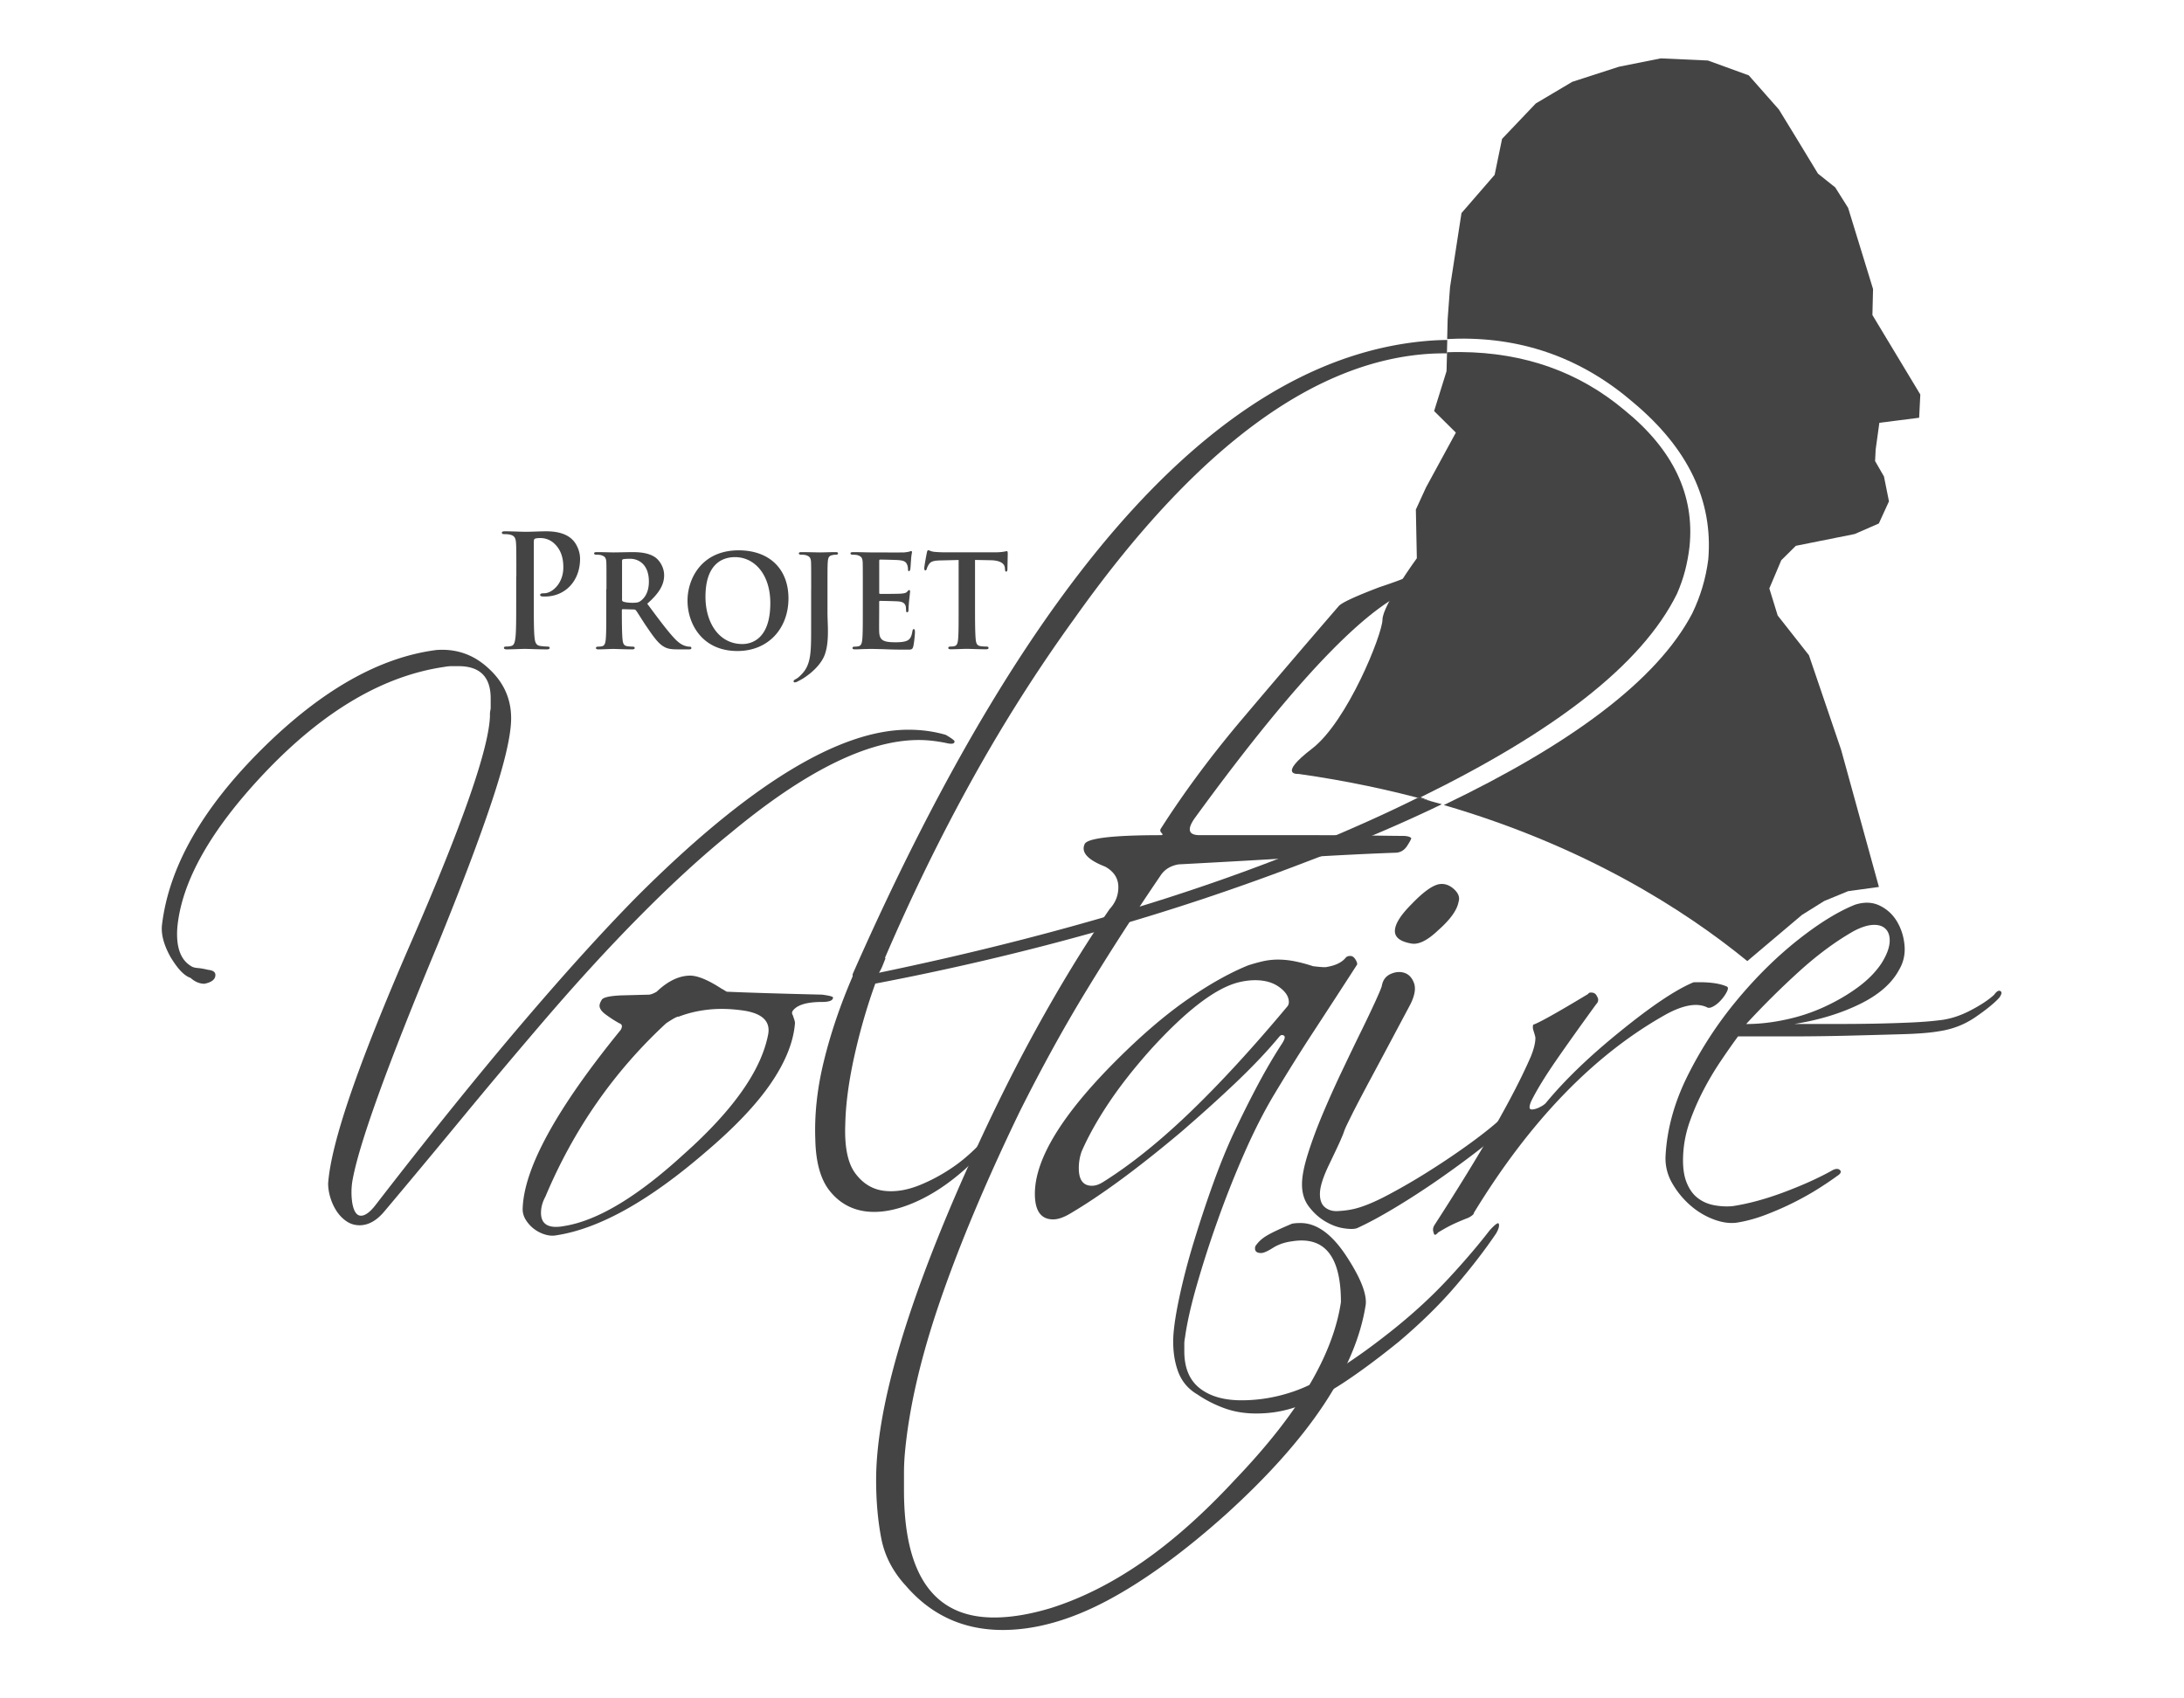
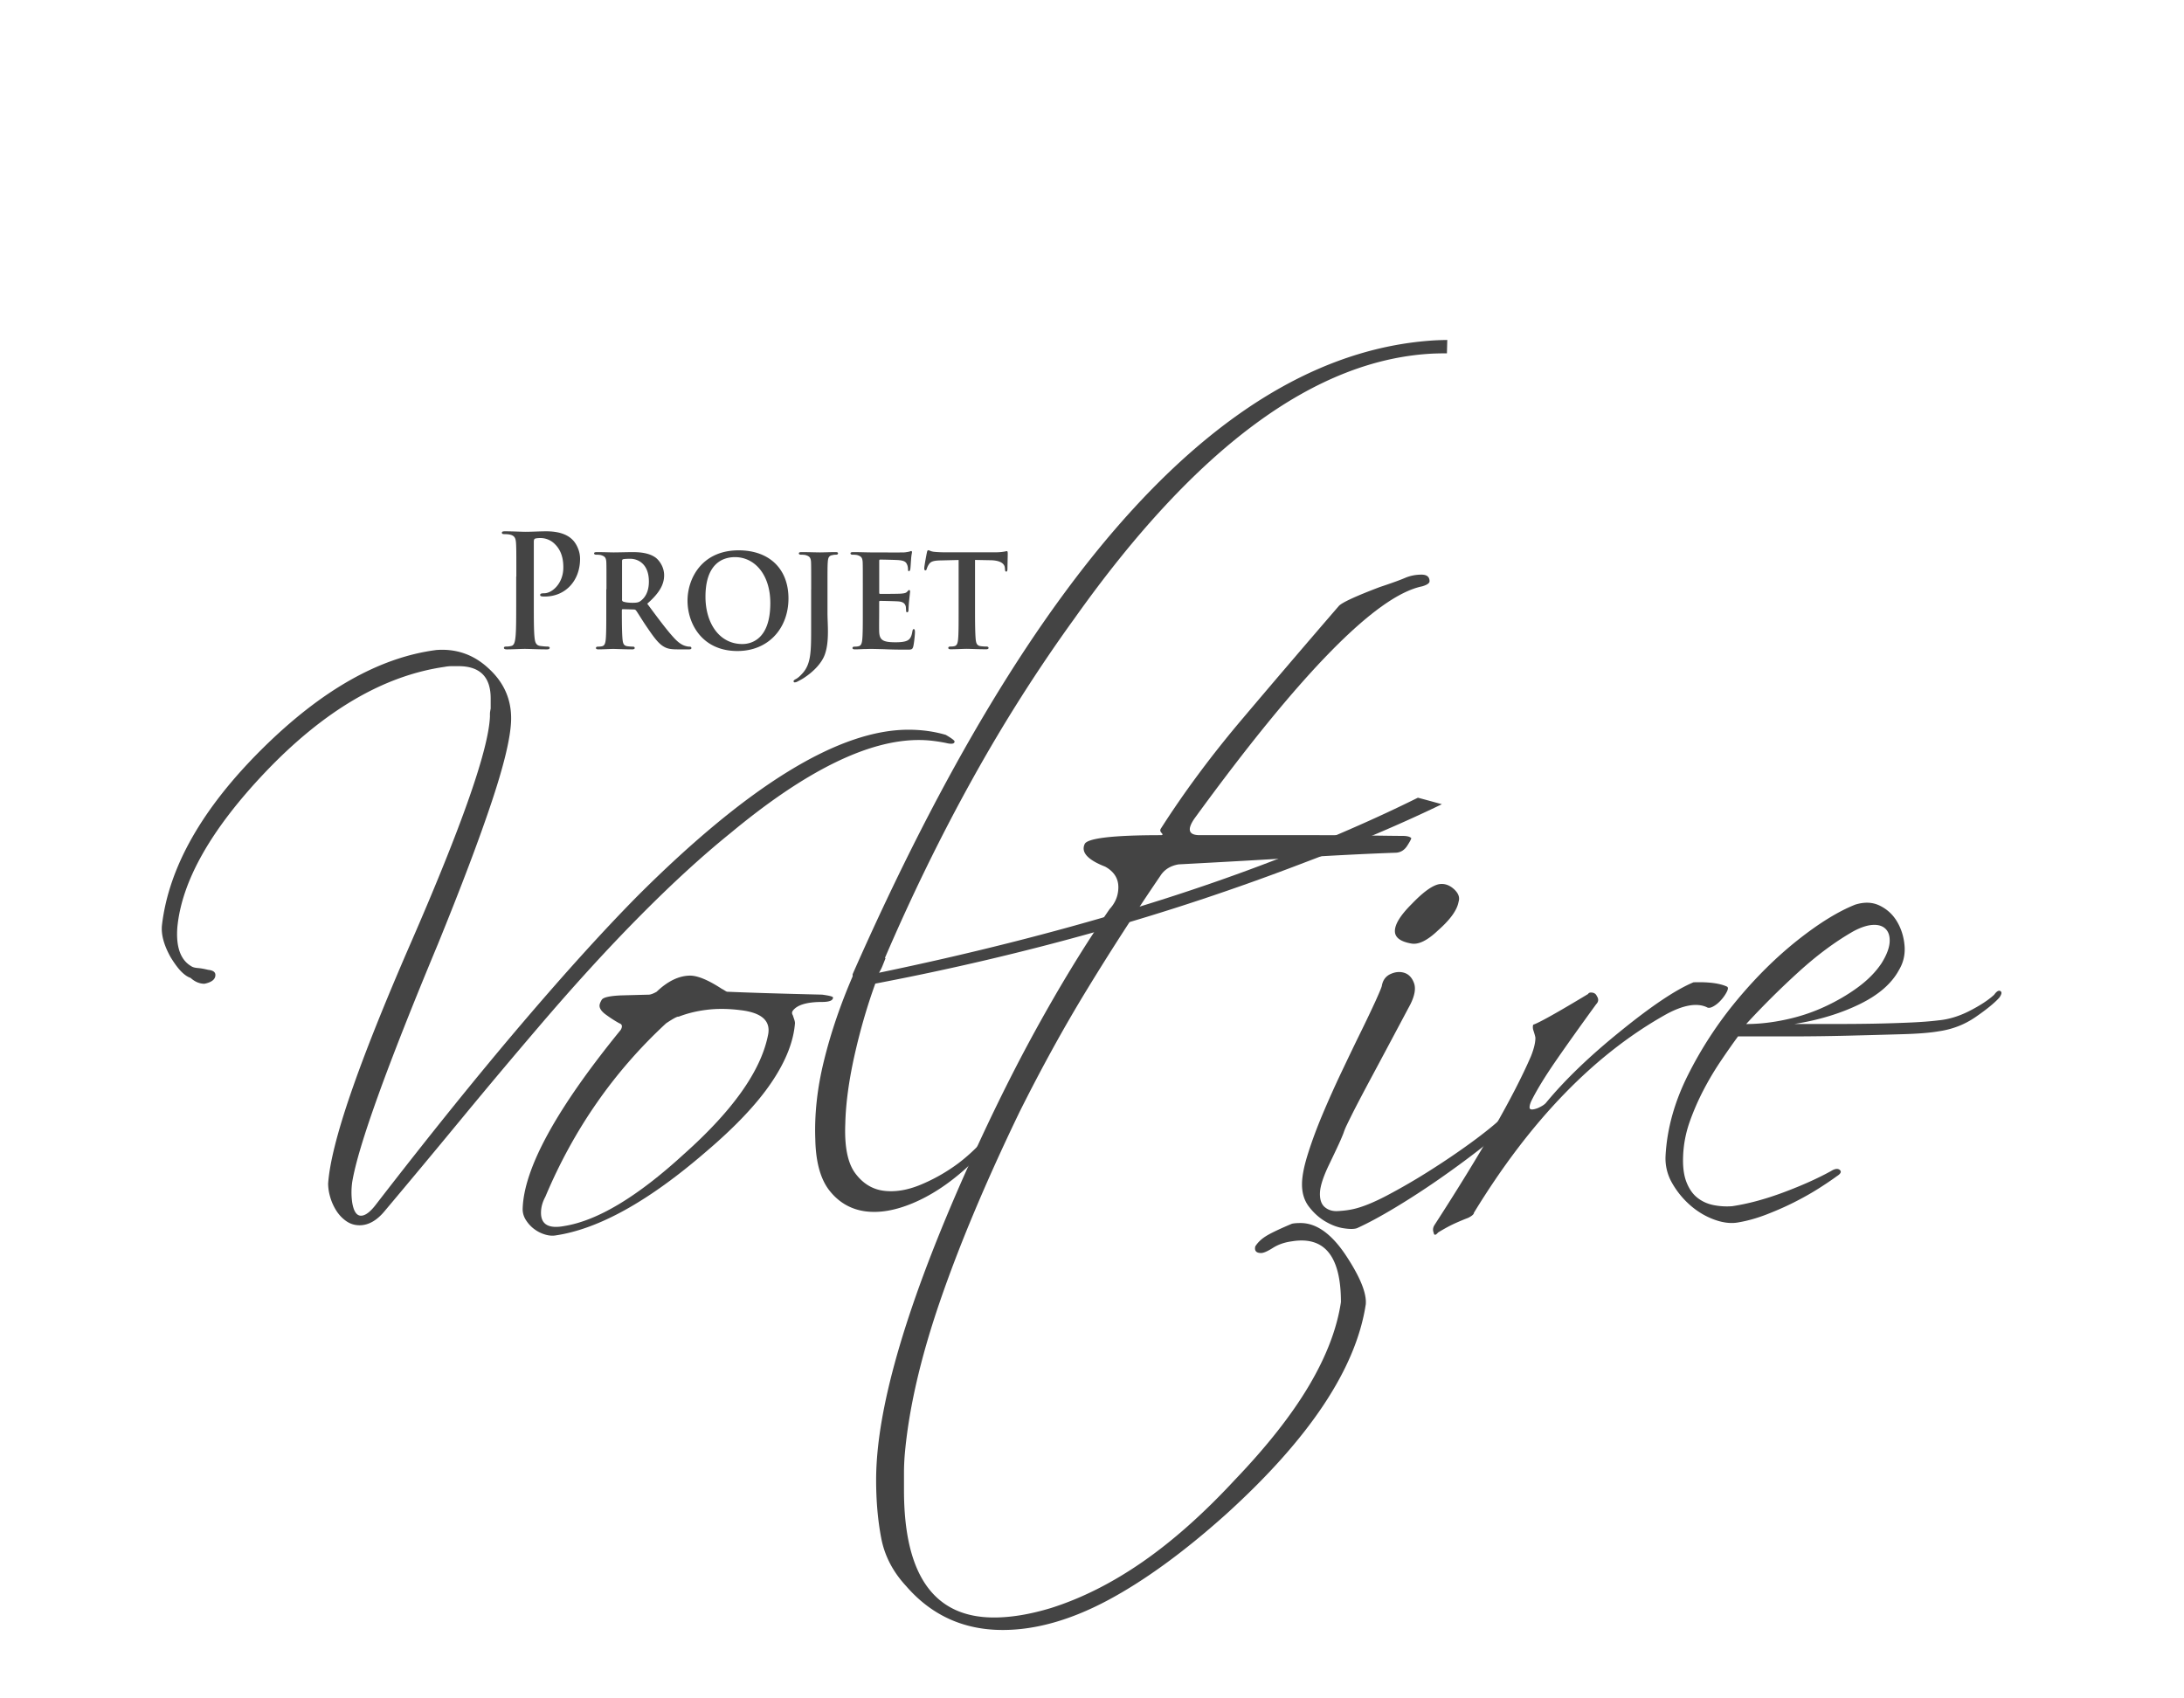
<svg xmlns="http://www.w3.org/2000/svg" xml:space="preserve" viewBox="50 210 450 350">
  <title>Projet Voltaire</title>
  <style>.a{fill:#444}</style>
  <path d="M124.09 462.5c-1 0-1.91-.28-2.71-.83-.8-.55-1.48-1.25-2.04-2.11-.55-.85-.98-1.78-1.28-2.79-.3-1-.45-1.96-.45-2.87.3-4.22 1.86-10.43 4.68-18.63 2.82-8.19 6.94-18.52 12.37-30.99 10.55-24.23 15.99-39.77 16.29-46.6v-.6c0-.2.05-.55.15-1.06v-2.11c0-4.42-2.21-6.63-6.64-6.63h-1.36c-.5 0-1.01.05-1.51.15-12.57 1.81-24.89 9.05-36.95 21.72-11.16 11.76-17.2 22.42-18.1 31.97-.3 4.02.65 6.69 2.86 7.99.3.21.75.33 1.36.38.6.05 1.3.17 2.11.37 1.01.1 1.51.45 1.51 1.06 0 .9-.76 1.51-2.26 1.81-1 0-1.96-.4-2.86-1.21-.61-.2-1.23-.63-1.89-1.28-.65-.65-1.38-1.63-2.19-2.94-1.41-2.51-2.01-4.73-1.81-6.64 1.41-11.96 8.29-24.08 20.66-36.35 12.17-12.06 24.13-18.85 35.9-20.36 4.12-.3 7.69.96 10.71 3.77 3.22 2.92 4.78 6.49 4.67 10.71-.1 3.52-1.43 9.12-4 16.82-2.56 7.69-6.26 17.47-11.09 29.33-10.56 25.34-16.44 41.68-17.65 49.02-.2 1.41-.2 2.82 0 4.22.3 1.81.91 2.71 1.81 2.71s1.96-.81 3.16-2.41c10.96-14.18 20.91-26.52 29.86-37.03 8.95-10.51 16.89-19.28 23.83-26.32 22.92-22.92 41.57-34.39 55.95-34.39 2.71 0 5.28.35 7.69 1.06 1.21.7 1.81 1.16 1.81 1.36 0 .5-.61.6-1.81.3-1-.2-1.96-.35-2.86-.45-.91-.1-1.81-.15-2.71-.15-10.46 0-23.38 6.38-38.76 19.16-5.73 4.62-11.92 10.28-18.55 16.97-6.64 6.69-13.73 14.45-21.27 23.3-5.33 6.24-10.58 12.49-15.76 18.78a2428.22 2428.22 0 0 1-15.76 18.93c-1.59 1.9-3.3 2.86-5.11 2.86z" class="a" />
  <path d="M162.22 464.38c-.8-.25-1.53-.63-2.19-1.13-.66-.5-1.21-1.11-1.66-1.81-.45-.7-.68-1.46-.68-2.26.2-8.35 6.94-20.66 20.21-36.95.4-.7.3-1.16-.3-1.36-.91-.5-1.81-1.08-2.71-1.74-.91-.65-1.36-1.28-1.36-1.88 0-.3.15-.7.45-1.21.3-.5 1.61-.8 3.92-.91 3.72-.1 5.63-.15 5.73-.15.4 0 .95-.2 1.66-.6 2.21-2.11 4.42-3.22 6.63-3.32 1.61-.1 3.87.8 6.79 2.71.2.1.38.2.53.3.15.1.32.2.53.3 2.31.1 5.1.2 8.37.3 3.27.1 7.01.2 11.24.3 1.51.2 2.26.4 2.26.6 0 .6-.75.91-2.26.91-3.12 0-5.13.6-6.03 1.81-.2.3-.2.6 0 .91l.3.9c.1.3.15.55.15.76-.3 3.82-1.93 7.92-4.9 12.29-2.97 4.38-7.47 9.13-13.5 14.25-11.76 10.16-22.07 15.88-30.92 17.19-.7.12-1.46.04-2.26-.21zm-.75-4.44c0 2.41 1.61 3.32 4.83 2.71 6.84-1.11 15.03-6.03 24.58-14.78 10.05-8.95 15.84-17.09 17.34-24.43.7-3.02-1.21-4.77-5.73-5.28-2.41-.3-4.68-.33-6.79-.07-2.11.25-4.07.73-5.88 1.43-.2-.1-1.06.35-2.57 1.36-10.76 9.95-19.05 21.87-24.88 35.74-.6 1.1-.9 2.21-.9 3.32zm75.23 76.91c-2.71-2.92-4.43-6.21-5.13-9.88-.7-3.67-1.05-7.67-1.05-11.99 0-14.18 5.78-34.49 17.34-60.93 5.13-11.67 10.25-22.17 15.38-31.52 5.13-9.35 10.25-17.74 15.38-25.18 1.21-1.31 1.81-2.81 1.81-4.53 0-1.81-.91-3.22-2.71-4.22-3.62-1.41-5.03-2.97-4.22-4.68.3-.6 1.79-1.05 4.45-1.36 2.67-.3 6.41-.45 11.24-.45.4 0 .45-.15.15-.45-.3-.3-.35-.6-.15-.91 4.82-7.54 10.4-15.06 16.74-22.55 6.33-7.49 12.97-15.26 19.91-23.3.6-.7 3.42-2.01 8.45-3.92 2.41-.8 4.15-1.43 5.2-1.88 1.05-.45 2.19-.68 3.4-.68 1.1 0 1.66.45 1.66 1.36 0 .4-.51.75-1.51 1.05-9.45 1.91-25.09 17.85-46.9 47.81-1.61 2.31-1.26 3.47 1.05 3.47h21.87c5.93 0 10.53.02 13.8.08 3.27.05 5.31.07 6.11.07.91 0 1.51.15 1.81.45 0 .2-.28.73-.83 1.58-.55.86-1.28 1.33-2.19 1.43-5.73.2-12.29.53-19.68.98-7.39.45-15.81.93-25.26 1.43-1.71.3-2.96 1.11-3.77 2.41a556.272 556.272 0 0 0-15.08 23.38c-4.73 7.74-9.35 16.14-13.88 25.19-6.94 14.38-12.42 27.42-16.44 39.14-4.02 11.71-6.43 22.24-7.24 31.6-.1 1.31-.15 2.51-.15 3.62v3.62c0 17.49 6.18 26.24 18.55 26.24 3.52 0 7.44-.65 11.76-1.96 6.34-2.01 12.62-5.18 18.85-9.5 6.23-4.32 12.57-9.95 19-16.89 6.64-6.94 11.74-13.42 15.31-19.46 3.57-6.03 5.75-11.76 6.56-17.19 0-9.45-3.37-13.62-10.11-12.52-1.51.2-2.82.66-3.92 1.36-1.11.7-1.91 1.05-2.41 1.05-1.01 0-1.41-.45-1.21-1.36.5-.8 1.23-1.51 2.19-2.11.95-.6 2.74-1.46 5.35-2.56.4-.1 1.01-.15 1.81-.15 3.21 0 6.28 2.16 9.2 6.48 3.01 4.52 4.42 7.94 4.22 10.26-2.01 13.27-11.61 27.7-28.81 43.29-8.75 7.84-16.92 13.77-24.51 17.8-7.59 4.02-14.75 6.03-21.49 6.03-8.04 0-14.68-3.02-19.9-9.05z" class="a" />
-   <path d="M267 461.29c-2.52 0-3.77-1.76-3.77-5.28 0-7.14 5.58-16.29 16.74-27.45 5.13-5.13 9.95-9.27 14.48-12.44 4.52-3.17 8.75-5.56 12.67-7.16.9-.3 1.88-.58 2.94-.83 1.05-.25 2.14-.38 3.24-.38 1.21 0 2.41.13 3.62.38s2.42.58 3.62.98c1.71.21 2.66.25 2.87.15 1.81-.3 3.11-.95 3.92-1.96.2-.2.5-.3.91-.3.4 0 .75.25 1.06.75.3.5.4.86.3 1.06-2.92 4.53-5.81 8.97-8.67 13.35-2.87 4.38-5.65 8.82-8.37 13.35-2.11 3.52-4.17 7.57-6.18 12.14-2.01 4.58-3.84 9.2-5.5 13.88a223.32 223.32 0 0 0-4.3 13.35c-1.21 4.22-2.01 7.79-2.41 10.71-.1.5-.15.96-.15 1.36v1.51c0 3.42 1.06 5.96 3.17 7.62 2.11 1.66 4.98 2.49 8.6 2.49 3.62 0 7.19-.6 10.71-1.81 5.33-1.81 12.27-6.13 20.81-12.97 4.12-3.32 7.82-6.74 11.08-10.25 3.27-3.52 6.11-6.84 8.52-9.96.9-1.01 1.51-1.51 1.81-1.51.1.1.15.25.15.45 0 .4-.2.96-.6 1.66-2.31 3.42-5.1 7.04-8.37 10.86-3.27 3.82-7.17 7.64-11.69 11.46-4.22 3.42-8.02 6.23-11.39 8.45-3.37 2.21-6.46 3.82-9.28 4.83-1.41.5-2.81.88-4.22 1.13-1.41.25-2.92.38-4.52.38-2.41 0-4.62-.38-6.64-1.13-2.01-.75-3.82-1.68-5.43-2.79-1.91-1.11-3.24-2.69-4-4.75-.75-2.06-1.08-4.4-.98-7.01.1-2.11.53-4.93 1.29-8.45.75-3.52 1.73-7.27 2.94-11.24 1.21-3.97 2.51-7.92 3.92-11.84 1.41-3.92 2.82-7.39 4.22-10.41 1.71-3.62 3.39-6.99 5.05-10.11 1.66-3.12 3.34-5.98 5.05-8.6.7-1.11.65-1.66-.15-1.66-.1 0-.25.1-.45.3-2.41 2.92-5.31 5.98-8.67 9.2-3.37 3.22-7.26 6.74-11.69 10.56-8.85 7.44-16.44 13.02-22.77 16.74-1.33.79-2.49 1.19-3.49 1.19zm5.28-10.55c0 2.41.9 3.62 2.71 3.62.7 0 1.46-.25 2.26-.75 5.63-3.52 11.56-8.27 17.8-14.25 6.23-5.98 12.92-13.25 20.06-21.79.3-.3.45-.65.45-1.05 0-1.11-.65-2.14-1.96-3.09-1.31-.96-2.96-1.43-4.98-1.43-1.11 0-2.26.15-3.47.45-4.73 1.21-10.71 5.78-17.95 13.72-3.42 3.82-6.31 7.49-8.67 11.01-2.36 3.52-4.25 6.88-5.66 10.1-.39 1.09-.59 2.25-.59 3.46z" class="a" />
  <path d="M354.53 447.12c-2.46 1.91-5.18 3.9-8.14 5.96-2.97 2.06-5.96 4-8.97 5.81-3.01 1.81-5.63 3.22-7.84 4.22-.6.2-1.53.2-2.79 0s-2.51-.68-3.77-1.43c-1.26-.75-2.36-1.76-3.32-3.01-.96-1.26-1.43-2.79-1.43-4.6 0-1.61.4-3.69 1.21-6.26.8-2.56 1.81-5.28 3.01-8.14 1.21-2.87 2.51-5.78 3.92-8.75 1.41-2.96 2.71-5.68 3.92-8.14 1.21-2.46 2.21-4.57 3.02-6.33.8-1.76 1.25-2.84 1.36-3.24.2-1.21.8-2.03 1.81-2.49 1-.45 1.96-.53 2.87-.23.9.3 1.56 1.01 1.96 2.11.4 1.11.15 2.56-.75 4.37-3.42 6.43-6.06 11.39-7.92 14.85-1.86 3.47-3.19 6.01-4 7.62-.8 1.61-1.28 2.59-1.43 2.94-.15.35-.28.68-.38.98-.1.3-.33.85-.68 1.66-.35.8-1.13 2.46-2.34 4.98-1.21 2.51-1.83 4.45-1.88 5.81-.05 1.36.28 2.34.98 2.94.7.6 1.58.88 2.64.83 1.05-.05 2.09-.17 3.09-.38 1.91-.4 4.3-1.36 7.16-2.87a126 126 0 0 0 8.82-5.13c3.02-1.91 5.83-3.82 8.45-5.73 2.61-1.91 4.62-3.52 6.03-4.83.91-.91 1.56-1.41 1.96-1.51.4-.1.63 0 .68.3.05.3-.08.75-.38 1.36-.3.6-.75 1.16-1.36 1.66-1.21 1.2-3.05 2.76-5.51 4.67zm-8.22-45.4c-2.21 2.11-4.07 3.02-5.58 2.71-2.21-.4-3.32-1.25-3.32-2.56 0-1.41 1.15-3.27 3.47-5.58 2.31-2.41 4.17-3.77 5.58-4.07 1.1-.2 2.13.13 3.09.98.95.86 1.28 1.73.98 2.64-.3 1.71-1.71 3.67-4.22 5.88z" class="a" />
  <path d="M345.39 464.01c-.2-.5-.15-1.01.15-1.51 9.75-15.08 16.39-26.69 19.91-34.84.6-1.51.91-2.77.91-3.77 0-.2-.15-.75-.45-1.66-.1-.4-.1-.76 0-1.06 1.21-.4 4.98-2.51 11.31-6.33.1-.2.3-.3.6-.3.6 0 1 .25 1.21.75.4.6.35 1.16-.15 1.66-3.22 4.43-5.96 8.27-8.22 11.54-2.26 3.27-3.94 6.01-5.05 8.22-.3.6-.45 1.11-.45 1.51 0 .5.55.55 1.66.15.91-.4 1.51-.8 1.81-1.21 3.92-4.73 9-9.6 15.23-14.63 6.43-5.23 11.46-8.6 15.08-10.1 3.12-.1 5.43.2 6.94.91.1.1.15.2.15.3 0 .3-.18.73-.53 1.28a8.44 8.44 0 0 1-1.21 1.51c-.45.45-.93.8-1.43 1.05-.5.25-.91.28-1.21.07-2.01-.91-4.73-.45-8.14 1.36-14.88 8.25-28.16 21.92-39.82 41.02 0 .3-.4.65-1.2 1.05-.8.3-1.71.68-2.71 1.13-1 .45-2.16 1.08-3.47 1.88-.52.62-.82.62-.92.02zm111.66-44.42c-2.26 1.56-4.8 2.54-7.61 2.94-1.71.3-4.25.51-7.62.6-3.37.1-7.07.2-11.09.3-4.02.1-8.04.15-12.07.15h-10.55c-1.11 1.51-2.29 3.19-3.54 5.05a61.278 61.278 0 0 0-3.55 5.96c-1.1 2.11-2.06 4.3-2.86 6.56-.8 2.26-1.26 4.6-1.36 7.01-.1 2.21.13 4.02.68 5.43.55 1.41 1.3 2.49 2.26 3.24.95.75 2.06 1.26 3.32 1.51 1.26.25 2.54.33 3.85.23 3.32-.5 6.86-1.46 10.63-2.87 3.77-1.41 7.01-2.87 9.73-4.37.8-.5 1.41-.58 1.81-.23.4.35.2.78-.6 1.28-1.11.81-2.41 1.69-3.92 2.64-1.51.95-3.17 1.88-4.98 2.79-1.81.91-3.7 1.73-5.66 2.49-1.96.75-3.84 1.28-5.65 1.59-1.51.3-3.17.12-4.98-.53-1.81-.65-3.47-1.63-4.98-2.94a17.673 17.673 0 0 1-3.77-4.6 10.121 10.121 0 0 1-1.36-5.66c.3-5.53 1.83-11.06 4.6-16.59a80.61 80.61 0 0 1 10.1-15.46c3.97-4.78 8.15-8.9 12.52-12.37 4.38-3.47 8.32-5.9 11.84-7.31 1.91-.6 3.62-.53 5.13.23 1.51.75 2.69 1.86 3.54 3.32.85 1.46 1.36 3.09 1.51 4.9.15 1.81-.23 3.47-1.13 4.98-1.51 2.82-4.22 5.18-8.15 7.09-3.92 1.91-8.4 3.27-13.42 4.07h8.29c2.91 0 5.68-.02 8.29-.07 2.61-.05 5.05-.13 7.32-.23 2.26-.1 4.2-.25 5.81-.45 2.11-.2 4.25-.85 6.41-1.96 2.16-1.11 3.85-2.21 5.05-3.32.5-.7.93-.96 1.28-.75.35.2.28.65-.23 1.36-.99 1.1-2.62 2.43-4.89 3.99zm-17.71-15.3c.1-1.21-.15-2.14-.75-2.79-.6-.65-1.49-.95-2.64-.9-1.16.05-2.49.48-4 1.28-3.72 2.11-7.49 4.9-11.31 8.37a169.88 169.88 0 0 0-10.85 10.78c2.61 0 5.32-.3 8.14-.91 2.82-.6 5.48-1.48 7.99-2.64 2.52-1.16 4.8-2.49 6.86-4 2.06-1.51 3.7-3.17 4.9-4.98 1-1.6 1.55-3.01 1.66-4.21zm-97.19-29.9a297.28 297.28 0 0 1-13 6.06c-14.38 6.34-29.71 11.97-46 16.89-16.29 4.93-33.63 9.3-52.03 13.12.3-.5.55-1 .75-1.51.2-.5.4-1 .6-1.51h-.15c5.53-12.87 11.51-25.11 17.95-36.72 6.43-11.61 13.47-22.7 21.11-33.26 25.03-35.29 49.72-53.49 74.05-54.6.91-.03 1.81-.05 2.7-.04l.07-2.76c-.92.01-1.84.04-2.77.09-42.63 2.71-82.55 46.25-119.75 130.61v.45c-2.52 5.83-4.48 11.59-5.88 17.27-1.41 5.68-2.01 11.13-1.81 16.36.1 4.73 1.1 8.27 3.01 10.63 1.91 2.36 4.32 3.74 7.24 4.15 2.92.4 6.18-.15 9.8-1.66 3.62-1.51 7.19-3.82 10.71-6.94 1.1-1 2.29-2.16 3.54-3.47 1.26-1.31 2.29-2.46 3.09-3.47.81-1.11 1.03-1.73.68-1.89-.35-.15-.93.17-1.73.98-1.11 1.21-2.19 2.34-3.24 3.4a36.438 36.438 0 0 1-3.54 3.09c-2.42 1.81-5 3.29-7.77 4.45-2.77 1.16-5.33 1.58-7.69 1.28-2.36-.3-4.32-1.51-5.88-3.62-1.56-2.11-2.24-5.53-2.04-10.26.1-4.12.73-8.77 1.88-13.95 1.16-5.18 2.59-10.13 4.3-14.86 15.28-2.91 30.29-6.43 45.02-10.56 14.73-4.12 29.28-8.95 43.66-14.48 10.34-3.9 19.69-7.88 28.06-11.93-1.61-.44-3.26-.9-4.94-1.34zm-185.76-45.57c0-4.89 0-5.79-.06-6.82-.06-1.09-.29-1.61-1.27-1.83-.24-.06-.74-.1-1.15-.1-.32 0-.5-.06-.5-.29 0-.23.21-.29.65-.29 1.56 0 3.42.1 4.24.1 1.21 0 2.92-.1 4.27-.1 3.68 0 5.01 1.35 5.48 1.83.65.68 1.47 2.12 1.47 3.83 0 4.57-3.06 7.78-7.25 7.78-.15 0-.47 0-.62-.03-.15-.03-.35-.06-.35-.29 0-.26.21-.35.82-.35 1.65 0 3.95-2.03 3.95-5.31 0-1.06-.09-3.22-1.74-4.82a4.167 4.167 0 0 0-2.95-1.25c-.44 0-.88.03-1.15.13-.15.06-.24.26-.24.61v12.87c0 2.96 0 5.5.15 6.88.09.9.26 1.61 1.15 1.74.41.06 1.06.13 1.5.13.32 0 .47.1.47.26 0 .23-.24.32-.56.32-1.94 0-3.8-.1-4.57-.1-.68 0-2.53.1-3.71.1-.38 0-.59-.1-.59-.32 0-.16.12-.26.47-.26.44 0 .8-.06 1.06-.13.59-.13.74-.84.85-1.77.15-1.35.15-3.89.15-6.85v-5.67zm18.57 2.62c0-4.02 0-4.77-.03-5.61-.06-.9-.29-1.18-1.09-1.43-.2-.06-.63-.09-1-.09-.26 0-.43-.09-.43-.28s.2-.25.57-.25c1.31 0 2.91.06 3.42.06.86 0 3.14-.06 3.91-.06 1.6 0 3.42.16 4.76 1.12.71.53 1.77 1.87 1.77 3.65 0 1.96-1.03 3.71-3.48 5.86 2.22 2.99 3.99 5.39 5.51 7.04 1.4 1.53 2.28 1.65 2.68 1.75.26.06.4.06.6.06.2 0 .31.16.31.28 0 .22-.17.28-.49.28h-2.4c-1.4 0-2.08-.15-2.74-.53-1.08-.59-2.03-1.84-3.42-3.89-1-1.43-2.05-3.21-2.37-3.61-.14-.16-.29-.19-.46-.19l-2.25-.06c-.12 0-.2.06-.2.22v.37c0 2.46.03 4.52.14 5.64.09.78.2 1.28.97 1.4.37.06.91.09 1.23.09.2 0 .31.16.31.28 0 .19-.2.28-.51.28-1.46 0-3.54-.09-3.91-.09-.49 0-2.08.09-3.08.09-.31 0-.49-.09-.49-.28 0-.12.09-.28.4-.28.37 0 .66-.03.88-.09.51-.12.66-.62.74-1.4.11-1.12.11-3.21.11-5.64v-4.69zm3.2 2.06c0 .28.06.37.23.47.54.19 1.28.25 1.91.25 1 0 1.34-.09 1.77-.44.77-.59 1.63-1.74 1.63-3.93 0-3.74-2.34-4.7-3.82-4.7-.63 0-1.23.03-1.48.09-.17.06-.23.16-.23.37v7.89zm13.5.28c0-4.52 2.91-10.37 10.53-10.37 6.33 0 10.27 3.83 10.27 9.91s-4.05 10.84-10.53 10.84c-7.31-.01-10.27-5.68-10.27-10.38zm17.06.5c0-5.86-3.22-9.47-7.28-9.47-2.8 0-6.08 1.62-6.08 8.16 0 5.45 2.85 9.75 7.59 9.75 1.78 0 5.77-.9 5.77-8.44zm8.42-2.84c0-4.02 0-4.77-.03-5.61-.06-.9-.29-1.18-1.08-1.43-.2-.06-.63-.09-1-.09-.26 0-.43-.09-.43-.28s.2-.25.57-.25c1.31 0 3.14.06 3.79.06.6 0 2.2-.06 3.2-.06.34 0 .51.06.51.25s-.14.28-.46.28c-.26 0-.43.03-.71.09-.68.12-.88.5-.94 1.43-.06.84-.06 1.59-.06 5.61v4.92c0 1.12.09 2.4.09 3.74 0 1.5-.09 3.18-.6 4.67-.54 1.62-2.08 3.49-4.51 5.04-.31.19-.71.41-1.26.69-.17.09-.4.12-.51.12-.11 0-.2-.12-.2-.25 0-.12.11-.25.54-.47.34-.19.71-.5 1.2-1.03 1.91-2.02 1.88-4.64 1.88-9.84v-7.59zm10.64 0c0-4.02 0-4.77-.03-5.61-.06-.9-.29-1.18-1.08-1.43-.2-.06-.63-.09-1-.09-.26 0-.43-.09-.43-.28s.2-.25.57-.25c1.31 0 2.91.06 3.62.06.8 0 6.36.03 6.85 0 .46-.03.86-.12 1.06-.16.14-.03.28-.12.4-.12.14 0 .17.12.17.25 0 .19-.14.5-.2 1.71-.03.28-.09 1.43-.14 1.74-.03.12-.08.44-.28.44-.17 0-.2-.12-.2-.34 0-.19-.03-.65-.17-.96-.2-.47-.4-.84-1.65-.96-.43-.06-3.42-.12-3.94-.12-.11 0-.17.09-.17.25v6.54c0 .16.03.28.17.28.57 0 3.82 0 4.39-.06.6-.06.97-.12 1.2-.4.2-.19.29-.34.4-.34.11 0 .2.12.2.28 0 .16-.06.59-.2 1.93-.06.53-.12 1.59-.12 1.78 0 .22-.03.59-.26.59-.17 0-.23-.09-.23-.22-.03-.28-.03-.62-.08-.97-.14-.53-.46-.93-1.4-1.03-.46-.06-3.31-.12-3.94-.12-.11 0-.14.12-.14.28v2.12c0 .9-.03 3.15 0 3.92.06 1.81.83 2.21 3.4 2.21.66 0 1.71-.03 2.37-.34.63-.31.91-.87 1.08-1.96.06-.28.11-.41.29-.41.2 0 .23.34.23.62 0 .59-.2 2.4-.34 2.93-.17.68-.4.68-1.34.68-1.88 0-3.4-.03-4.62-.09-1.23-.03-2.17-.06-2.91-.06-.28 0-.83.03-1.43.03-.6.03-1.23.06-1.74.06-.31 0-.49-.09-.49-.28 0-.12.09-.28.4-.28.37 0 .66-.03.88-.09.51-.12.66-.62.74-1.4.11-1.12.11-3.21.11-5.64v-4.69zm19.78-6.04-3.74.09c-1.46.03-2.05.22-2.43.81-.26.38-.37.72-.43.9-.06.22-.12.34-.29.34s-.23-.16-.23-.44c0-.44.48-2.99.54-3.21.06-.34.14-.5.29-.5.2 0 .46.22 1.08.31.74.09 1.68.12 2.51.12h10.19c.8 0 1.34-.06 1.71-.12.4-.06.6-.12.68-.12.17 0 .2.16.2.56 0 .56-.06 2.52-.06 3.21-.03.28-.09.44-.23.44-.2 0-.26-.12-.28-.53l-.03-.28c-.06-.69-.71-1.5-2.97-1.53l-3.17-.06v10.72c0 2.43.03 4.52.14 5.67.09.75.23 1.25.97 1.37.34.06.91.09 1.28.09.29 0 .4.16.4.28 0 .19-.2.28-.48.28-1.66 0-3.34-.09-4.05-.09-.57 0-2.28.09-3.28.09-.31 0-.49-.09-.49-.28 0-.12.08-.28.4-.28.37 0 .69-.03.88-.09.51-.12.66-.62.74-1.4.11-1.12.11-3.21.11-5.64V325.4z" class="a" />
-   <path d="M342.7 374.3c27.23-13.35 45.52-27.12 52.84-41.95.7-1.61 1.25-3.19 1.66-4.75.4-1.56.71-3.19.91-4.9 1.11-10.66-3.37-20.06-13.42-28.2-9.36-7.86-20.59-11.84-33.69-11.95-.94-.01-1.89.01-2.85.04l-.1 3.91-2.56 8.21 4.48 4.44-6.15 11.3-2.09 4.56.2 10.03s-7.07 9.7-7.08 12.66c-.01 2.96-7.21 20.98-14.51 26.58-7.29 5.6-2.78 5.21-2.78 5.21 9.79 1.38 18.86 3.32 27.25 5.64l-2.11-.83z" class="a" />
-   <path d="m437.23 297.13 8.2-1.04.24-4.79-9.87-16.38.13-5.36-5.14-16.73-2.65-4.21-3.56-2.84-4.49-7.4-3.55-5.8-6.22-7.05-8.41-3.06-9.7-.44-8.66 1.73-9.59 3.1-7.52 4.46-6.95 7.3-1.53 7.41-6.83 7.88-2.36 15.27-.49 6.61-.1 4.08c.78-.04 1.57-.07 2.34-.08 13.64-.19 25.66 4.21 36.08 13.21 11.26 9.45 16.39 20.21 15.38 32.28-.5 3.92-1.61 7.64-3.32 11.16-7.27 13.85-25.19 27.01-51.17 39.46 29.07 8.48 49.57 21.56 62.53 32.16l11.25-9.51 4.61-2.88 4.91-2.02 6.35-.87-7.79-28.27-6.63-19.48-6.44-8.19-1.72-5.58 2.46-5.81 3-2.97 5.19-1.04 6.94-1.39 4.97-2.17 2.09-4.56-1.03-5.13-1.83-3.18.12-2.39.76-5.49z" class="a" />
</svg>